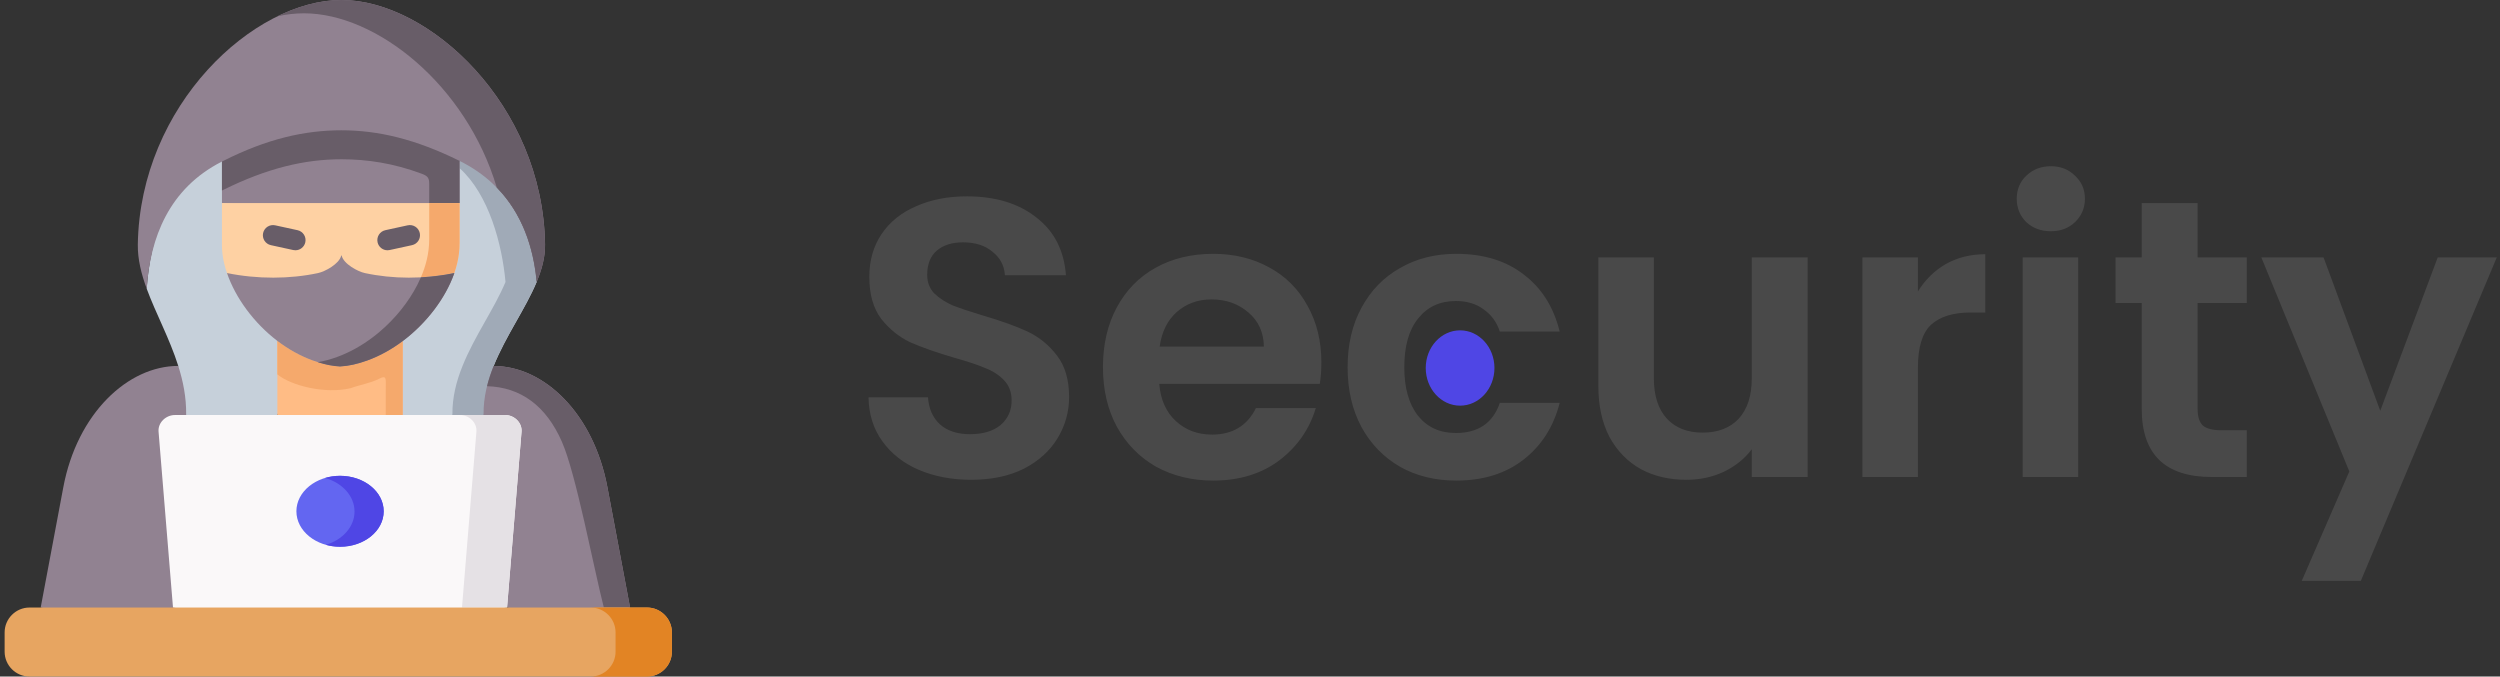
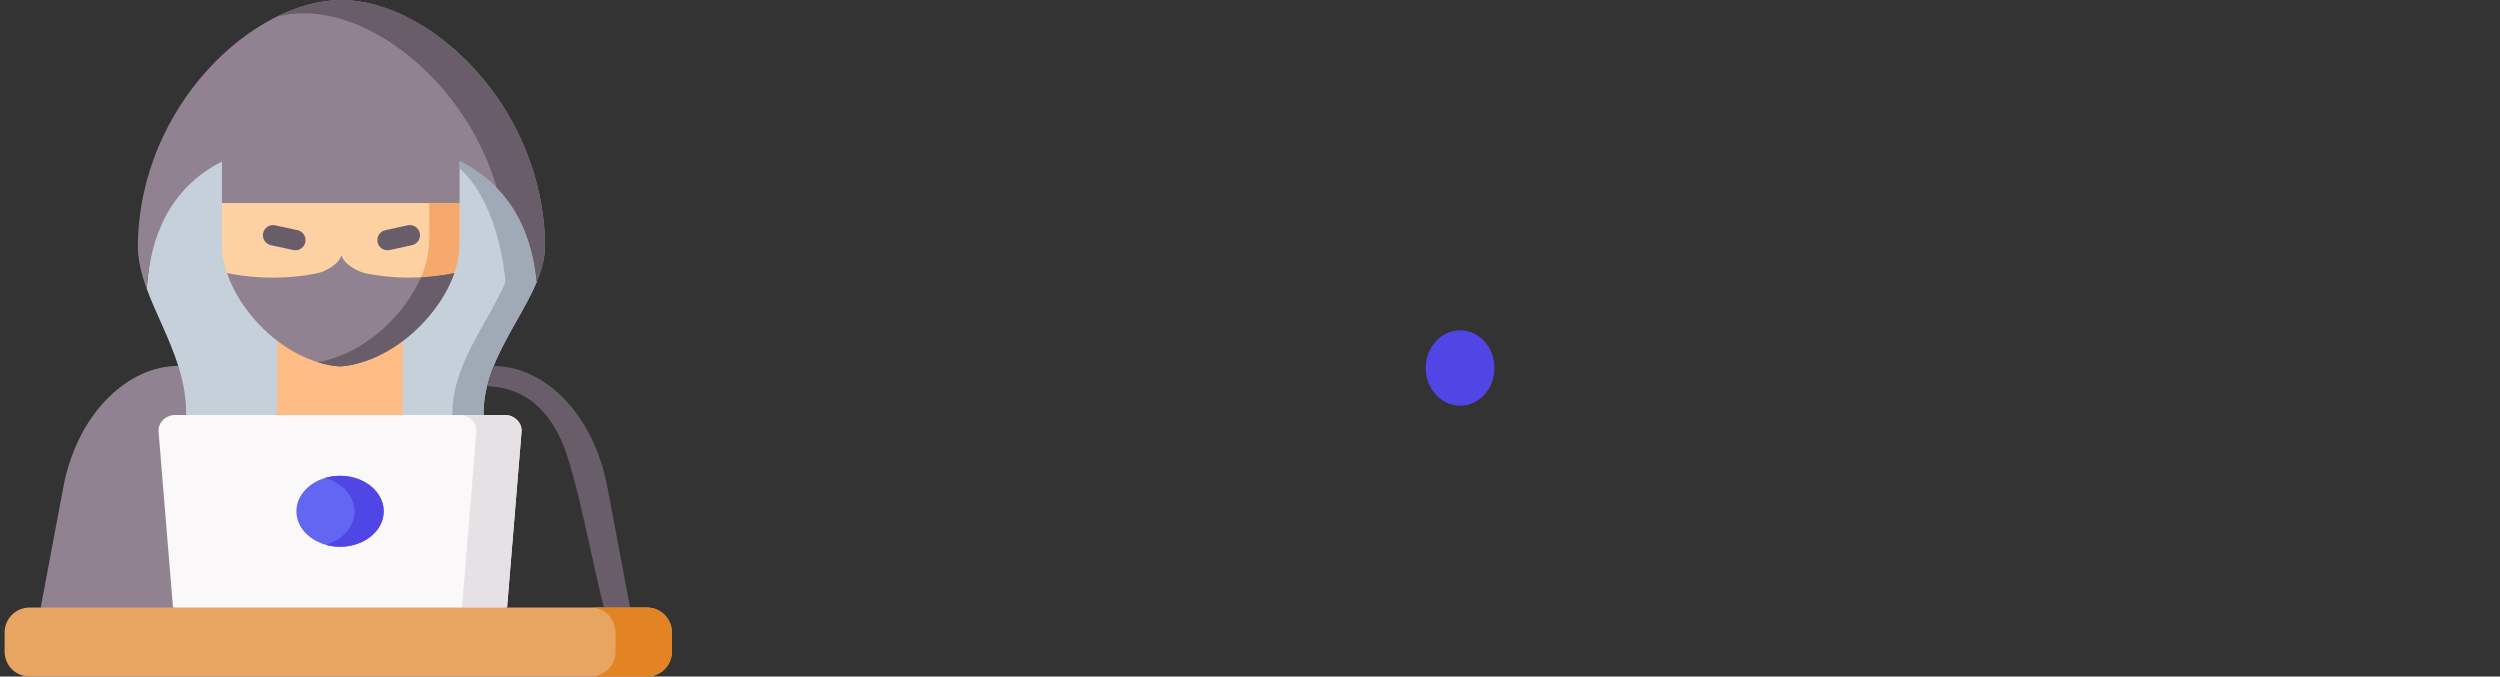
<svg xmlns="http://www.w3.org/2000/svg" width="1892" height="512" viewBox="0 0 1892 512" fill="none">
  <rect x="0" y="0" width="1892" height="512" fill="#333333" stroke="none" />
  <path fill-rule="evenodd" clip-rule="evenodd" d="M373.581 276.983C382.66 254.375 397.654 233.728 406.117 213.404C402.778 176.475 386.964 141.127 347.809 121.769C322.477 156.18 310.938 186.724 294.421 258.123V314.088L333.166 334.236L365.673 314.088L365.966 313.59C365.821 300.734 368.925 288.58 373.581 276.983Z" fill="#C6D0DA" />
  <path fill-rule="evenodd" clip-rule="evenodd" d="M130.921 480.459C146.267 427.804 189.346 337.252 134.904 276.924C96.716 276.924 58.439 312.887 47.926 368.676L30.794 459.783L130.921 480.459Z" fill="#918291" />
  <path fill-rule="evenodd" clip-rule="evenodd" d="M209.905 314.088C239.191 251.183 191.045 170.676 167.968 111.959C127.788 132.312 113.585 180.077 111.037 218.529C117.89 237.184 128.374 256.249 134.905 276.924C138.595 288.55 141.026 300.704 140.879 313.59V314.088L171.775 328.467L209.905 314.088Z" fill="#C6D0DA" />
-   <path fill-rule="evenodd" clip-rule="evenodd" d="M476.842 459.784L459.681 368.677C449.197 312.888 411.77 276.984 373.581 276.984C323.796 290.719 337.355 409.794 383.743 459.785L435.139 471.763L476.842 459.784Z" fill="#918291" />
  <path fill-rule="evenodd" clip-rule="evenodd" d="M406.118 213.404C403.746 187.047 395.019 161.51 375.983 142.006C368.339 134.157 359.027 116.967 347.81 111.432V127.275C370.067 147.248 379.995 185.026 382.572 213.404C374.079 233.728 359.085 254.375 350.036 276.983C345.35 288.58 342.246 300.734 342.392 313.59L342.099 314.088H365.674L365.967 313.59C365.821 300.734 368.925 288.58 373.581 276.983C382.66 254.375 397.654 233.728 406.118 213.404Z" fill="#A0AAB7" />
  <path fill-rule="evenodd" clip-rule="evenodd" d="M304.76 314.088V258.123C272.868 242.543 244.139 244.652 209.904 258.006V314.088L254.037 326.476L304.76 314.088Z" fill="#FFBC85" />
  <path fill-rule="evenodd" clip-rule="evenodd" d="M459.681 368.676C449.197 312.887 411.77 276.983 373.581 276.983C371.59 281.962 369.862 287.057 368.573 292.27C394.051 293.002 413.233 307.03 425.211 334.236C436.017 358.748 449.225 429.59 456.986 459.783H476.842L459.681 368.676Z" fill="#685D68" />
  <path fill-rule="evenodd" clip-rule="evenodd" d="M383.744 459.784L394.697 326.74C395.253 319.799 389.103 314.089 382.28 314.089H365.675H304.76H209.904H140.878H132.385C125.561 314.089 119.412 319.8 119.997 326.74L130.921 459.784L253.276 480.46L383.744 459.784Z" fill="#FAF8F9" />
  <path fill-rule="evenodd" clip-rule="evenodd" d="M257.347 413.776C275.592 413.776 290.381 401.769 290.381 386.95C290.381 372.131 275.592 360.095 257.347 360.095C239.102 360.095 224.313 372.131 224.313 386.95C224.313 401.769 239.102 413.776 257.347 413.776Z" fill="#6366F1" />
  <path fill-rule="evenodd" clip-rule="evenodd" d="M383.744 459.784L394.697 326.74C395.253 319.799 389.103 314.089 382.28 314.089H365.675H348.162C354.986 314.089 361.136 319.8 360.55 326.74L349.627 459.784H383.744Z" fill="#E5E1E5" />
  <path fill-rule="evenodd" clip-rule="evenodd" d="M290.381 386.951C290.381 372.132 275.592 360.096 257.347 360.096C253.335 360.096 249.528 360.682 245.984 361.736C258.958 365.338 268.3 375.354 268.3 387.127C268.3 398.695 259.251 408.564 246.599 412.313C249.967 413.25 253.569 413.777 257.347 413.777C275.592 413.776 290.381 401.769 290.381 386.951V386.951Z" fill="#4F46E5" />
-   <path fill-rule="evenodd" clip-rule="evenodd" d="M257.347 277.335C250.787 277.013 244.11 275.49 236.642 272.796C227.124 269.34 218.104 264.245 209.904 258.007V283.31C220.242 291.891 245.896 298.333 265.195 293.824C272.809 291.071 280.131 290.105 286.983 286.62C292.84 283.633 291.932 286.591 291.932 294.469V314.09H304.759V258.125C296.53 264.304 287.481 269.371 278.021 272.797C270.555 275.49 263.907 277.012 257.347 277.335Z" fill="#F5A96C" />
  <path fill-rule="evenodd" clip-rule="evenodd" d="M412.502 184.968C410.833 79.393 324.762 0 258.401 0C192.04 0 105.97 79.393 104.301 184.968C104.125 196.184 106.937 207.284 111.037 218.529C113.585 180.077 127.788 142.65 167.968 122.267C168.29 122.121 168.642 121.945 168.964 121.769C202.32 105.281 230.551 98.604 258.402 98.604C286.223 98.604 314.484 105.281 347.811 121.769C386.966 141.127 402.78 176.474 406.119 213.404C410.101 203.916 412.648 194.486 412.502 184.968Z" fill="#918291" />
  <path fill-rule="evenodd" clip-rule="evenodd" d="M412.502 184.968C410.833 79.393 324.762 0 258.401 0C242.88 0 226.275 4.334 209.933 12.329C216.757 10.835 223.492 10.074 230.052 10.074C284.699 10.074 352.758 63.989 375.982 142.006C395.018 161.51 403.745 187.047 406.117 213.404C410.101 203.916 412.648 194.486 412.502 184.968Z" fill="#685D68" />
  <path fill-rule="evenodd" clip-rule="evenodd" d="M476.842 459.784H383.743H130.921H30.794H22.301C11.963 459.784 3.5 468.277 3.5 478.615V493.199C3.5 503.536 11.964 512 22.301 512H489.698C500.036 512 508.499 503.536 508.499 493.199V478.615C508.499 468.277 500.035 459.784 489.698 459.784H476.842Z" fill="#E7A561" />
  <path fill-rule="evenodd" clip-rule="evenodd" d="M508.5 493.199V478.615C508.5 468.277 500.036 459.784 489.699 459.784H476.843H456.987H447.059C457.397 459.784 465.86 468.277 465.86 478.615V493.199C465.86 503.537 457.396 512 447.059 512H489.699C500.036 512 508.5 503.536 508.5 493.199Z" fill="#E28424" />
  <path fill-rule="evenodd" clip-rule="evenodd" d="M347.81 153.691V111.432C314.483 94.973 286.223 88.296 258.401 88.296C230.55 88.296 202.319 94.973 168.963 111.432L167.967 111.959V153.691L264.961 160.661L347.81 153.691Z" fill="#918291" />
-   <path fill-rule="evenodd" clip-rule="evenodd" d="M347.81 121.769C314.483 105.281 286.223 98.604 258.401 98.604C230.55 98.604 202.173 105.018 168.963 121.769L167.967 122.267V144.202L168.963 143.704C202.319 127.216 230.55 120.539 258.401 120.539C277.817 120.539 297.556 123.497 318.876 131.375C323.562 133.103 324.821 134.479 324.821 139.048V151.084V153.69H347.81V143.704V121.769Z" fill="#685D68" />
  <path fill-rule="evenodd" clip-rule="evenodd" d="M347.81 183.738V153.691H167.968V185.612C167.968 190.005 168.524 194.544 169.608 199.171C170.194 201.631 170.926 204.15 171.775 206.639C171.072 221.955 339.728 222.863 343.828 206.639C344.707 204.12 345.439 201.602 346.024 199.113C347.137 194.456 347.81 189.185 347.81 183.738Z" fill="#FED1A3" />
  <path fill-rule="evenodd" clip-rule="evenodd" d="M343.827 206.639C344.706 204.12 345.438 201.602 346.023 199.113C347.136 194.457 347.809 189.185 347.809 183.738V153.691H324.82V181.132C324.82 186.579 324.117 191.821 323.004 196.507C321.92 201.134 320.398 205.556 318.523 209.89C326.959 209.451 335.452 208.367 343.827 206.639Z" fill="#F5A96C" />
  <path fill-rule="evenodd" clip-rule="evenodd" d="M304.76 258.123C322.946 244.476 337.296 225.411 343.827 206.639C320.896 211.354 297.292 211.237 276.031 206.639C270.935 205.555 259.983 199.786 258.548 193.373C258.489 193.197 258.284 193.227 258.255 193.373C256.82 199.787 245.838 205.556 240.772 206.639C219.511 211.237 194.706 211.354 171.775 206.639C178.189 225.353 192.041 244.359 209.905 258.006C218.105 264.244 227.125 269.34 236.643 272.795C244.111 275.489 250.788 277.012 257.348 277.334C263.908 277.012 270.556 275.489 278.024 272.795C287.482 269.369 296.531 264.302 304.76 258.123Z" fill="#918291" />
  <path fill-rule="evenodd" clip-rule="evenodd" d="M304.76 258.123C322.8 244.593 337.062 225.733 343.681 207.108C343.71 206.932 343.769 206.786 343.827 206.639C335.451 208.367 326.959 209.45 318.524 209.89C317.704 211.794 316.825 213.668 315.859 215.542C309.24 228.486 299.225 241.02 287.159 251.212C285.402 252.706 283.586 254.141 281.741 255.517C273.512 261.696 264.492 266.763 255.033 270.189C249.849 272.063 245.047 273.352 240.42 274.084C246.394 275.988 251.9 277.071 257.347 277.335C263.907 277.013 270.555 275.49 278.023 272.796C287.482 269.369 296.531 264.302 304.76 258.123Z" fill="#685D68" />
  <path d="M223.559 189.404C223.017 189.404 222.466 189.346 221.915 189.226L204.988 185.536C200.841 184.632 198.212 180.537 199.116 176.39C200.021 172.243 204.117 169.611 208.263 170.518L225.19 174.208C229.337 175.112 231.966 179.207 231.062 183.354C230.277 186.949 227.094 189.404 223.559 189.404Z" fill="#685D68" />
  <path d="M293.244 189.404C289.707 189.404 286.526 186.95 285.741 183.354C284.837 179.206 287.466 175.112 291.613 174.207L308.541 170.517C312.696 169.615 316.784 172.244 317.688 176.389C318.592 180.537 315.963 184.631 311.816 185.536L294.888 189.226C294.337 189.347 293.785 189.404 293.244 189.404Z" fill="#685D68" />
-   <path d="M735 363.1C720.4 363.1 707.2 360.6 695.4 355.6C683.8 350.6 674.6 343.4 667.8 334C661 324.6 657.5 313.5 657.3 300.7H702.3C702.9 309.3 705.9 316.1 711.3 321.1C716.9 326.1 724.5 328.6 734.1 328.6C743.9 328.6 751.6 326.3 757.2 321.7C762.8 316.9 765.6 310.7 765.6 303.1C765.6 296.9 763.7 291.8 759.9 287.8C756.1 283.8 751.3 280.7 745.5 278.5C739.9 276.1 732.1 273.5 722.1 270.7C708.5 266.7 697.4 262.8 688.8 259C680.4 255 673.1 249.1 666.9 241.3C660.9 233.3 657.9 222.7 657.9 209.5C657.9 197.1 661 186.3 667.2 177.1C673.4 167.9 682.1 160.9 693.3 156.1C704.5 151.1 717.3 148.6 731.7 148.6C753.3 148.6 770.8 153.9 784.2 164.5C797.8 174.9 805.3 189.5 806.7 208.3H760.5C760.1 201.1 757 195.2 751.2 190.6C745.6 185.8 738.1 183.4 728.7 183.4C720.5 183.4 713.9 185.5 708.9 189.7C704.1 193.9 701.7 200 701.7 208C701.7 213.6 703.5 218.3 707.1 222.1C710.9 225.7 715.5 228.7 720.9 231.1C726.5 233.3 734.3 235.9 744.3 238.9C757.9 242.9 769 246.9 777.6 250.9C786.2 254.9 793.6 260.9 799.8 268.9C806 276.9 809.1 287.4 809.1 300.4C809.1 311.6 806.2 322 800.4 331.6C794.6 341.2 786.1 348.9 774.9 354.7C763.7 360.3 750.4 363.1 735 363.1ZM1000.01 274.3C1000.01 280.3 999.613 285.7 998.813 290.5H877.313C878.313 302.5 882.513 311.9 889.913 318.7C897.313 325.5 906.413 328.9 917.213 328.9C932.813 328.9 943.913 322.2 950.513 308.8H995.813C991.013 324.8 981.813 338 968.213 348.4C954.613 358.6 937.913 363.7 918.113 363.7C902.113 363.7 887.713 360.2 874.913 353.2C862.313 346 852.413 335.9 845.213 322.9C838.213 309.9 834.712 294.9 834.712 277.9C834.712 260.7 838.213 245.6 845.213 232.6C852.213 219.6 862.013 209.6 874.613 202.6C887.213 195.6 901.713 192.1 918.113 192.1C933.913 192.1 948.013 195.5 960.413 202.3C973.013 209.1 982.713 218.8 989.513 231.4C996.513 243.8 1000.01 258.1 1000.01 274.3ZM956.513 262.3C956.313 251.5 952.413 242.9 944.813 236.5C937.213 229.9 927.913 226.6 916.913 226.6C906.513 226.6 897.713 229.8 890.513 236.2C883.513 242.4 879.213 251.1 877.613 262.3H956.513ZM1019.87 277.9C1019.87 260.7 1023.37 245.7 1030.37 232.9C1037.37 219.9 1047.07 209.9 1059.47 202.9C1071.87 195.7 1086.07 192.1 1102.07 192.1C1122.67 192.1 1139.67 197.3 1153.07 207.7C1166.67 217.9 1175.77 232.3 1180.37 250.9H1135.07C1132.67 243.7 1128.57 238.1 1122.77 234.1C1117.17 229.9 1110.17 227.8 1101.77 227.8C1089.77 227.8 1080.27 232.2 1073.27 241C1066.27 249.6 1062.77 261.9 1062.77 277.9C1062.77 293.7 1066.27 306 1073.27 314.8C1080.27 323.4 1089.77 327.7 1101.77 327.7C1118.77 327.7 1129.87 320.1 1135.07 304.9H1180.37C1175.77 322.9 1166.67 337.2 1153.07 347.8C1139.47 358.4 1122.47 363.7 1102.07 363.7C1086.07 363.7 1071.87 360.2 1059.47 353.2C1047.07 346 1037.37 336 1030.37 323.2C1023.37 310.2 1019.87 295.1 1019.87 277.9ZM1368.04 194.8V361H1325.74V340C1320.34 347.2 1313.24 352.9 1304.44 357.1C1295.84 361.1 1286.44 363.1 1276.24 363.1C1263.24 363.1 1251.74 360.4 1241.74 355C1231.74 349.4 1223.84 341.3 1218.04 330.7C1212.44 319.9 1209.64 307.1 1209.64 292.3V194.8H1251.64V286.3C1251.64 299.5 1254.94 309.7 1261.54 316.9C1268.14 323.9 1277.14 327.4 1288.54 327.4C1300.14 327.4 1309.24 323.9 1315.84 316.9C1322.44 309.7 1325.74 299.5 1325.74 286.3V194.8H1368.04ZM1451.48 220.6C1456.88 211.8 1463.88 204.9 1472.48 199.9C1481.28 194.9 1491.28 192.4 1502.48 192.4V236.5H1491.38C1478.18 236.5 1468.18 239.6 1461.38 245.8C1454.78 252 1451.48 262.8 1451.48 278.2V361H1409.48V194.8H1451.48V220.6ZM1552.07 175C1544.67 175 1538.47 172.7 1533.47 168.1C1528.67 163.3 1526.27 157.4 1526.27 150.4C1526.27 143.4 1528.67 137.6 1533.47 133C1538.47 128.2 1544.67 125.8 1552.07 125.8C1559.47 125.8 1565.57 128.2 1570.37 133C1575.37 137.6 1577.87 143.4 1577.87 150.4C1577.87 157.4 1575.37 163.3 1570.37 168.1C1565.57 172.7 1559.47 175 1552.07 175ZM1572.77 194.8V361H1530.77V194.8H1572.77ZM1663.16 229.3V309.7C1663.16 315.3 1664.46 319.4 1667.06 322C1669.86 324.4 1674.46 325.6 1680.86 325.6H1700.36V361H1673.96C1638.56 361 1620.86 343.8 1620.86 309.4V229.3H1601.06V194.8H1620.86V153.7H1663.16V194.8H1700.36V229.3H1663.16ZM1889.57 194.8L1786.67 439.6H1741.97L1777.97 356.8L1711.37 194.8H1758.47L1801.37 310.9L1844.87 194.8H1889.57Z" fill="#494949" />
  <ellipse cx="1105" cy="278.5" rx="26" ry="28.5" fill="#4F46E5" />
</svg>